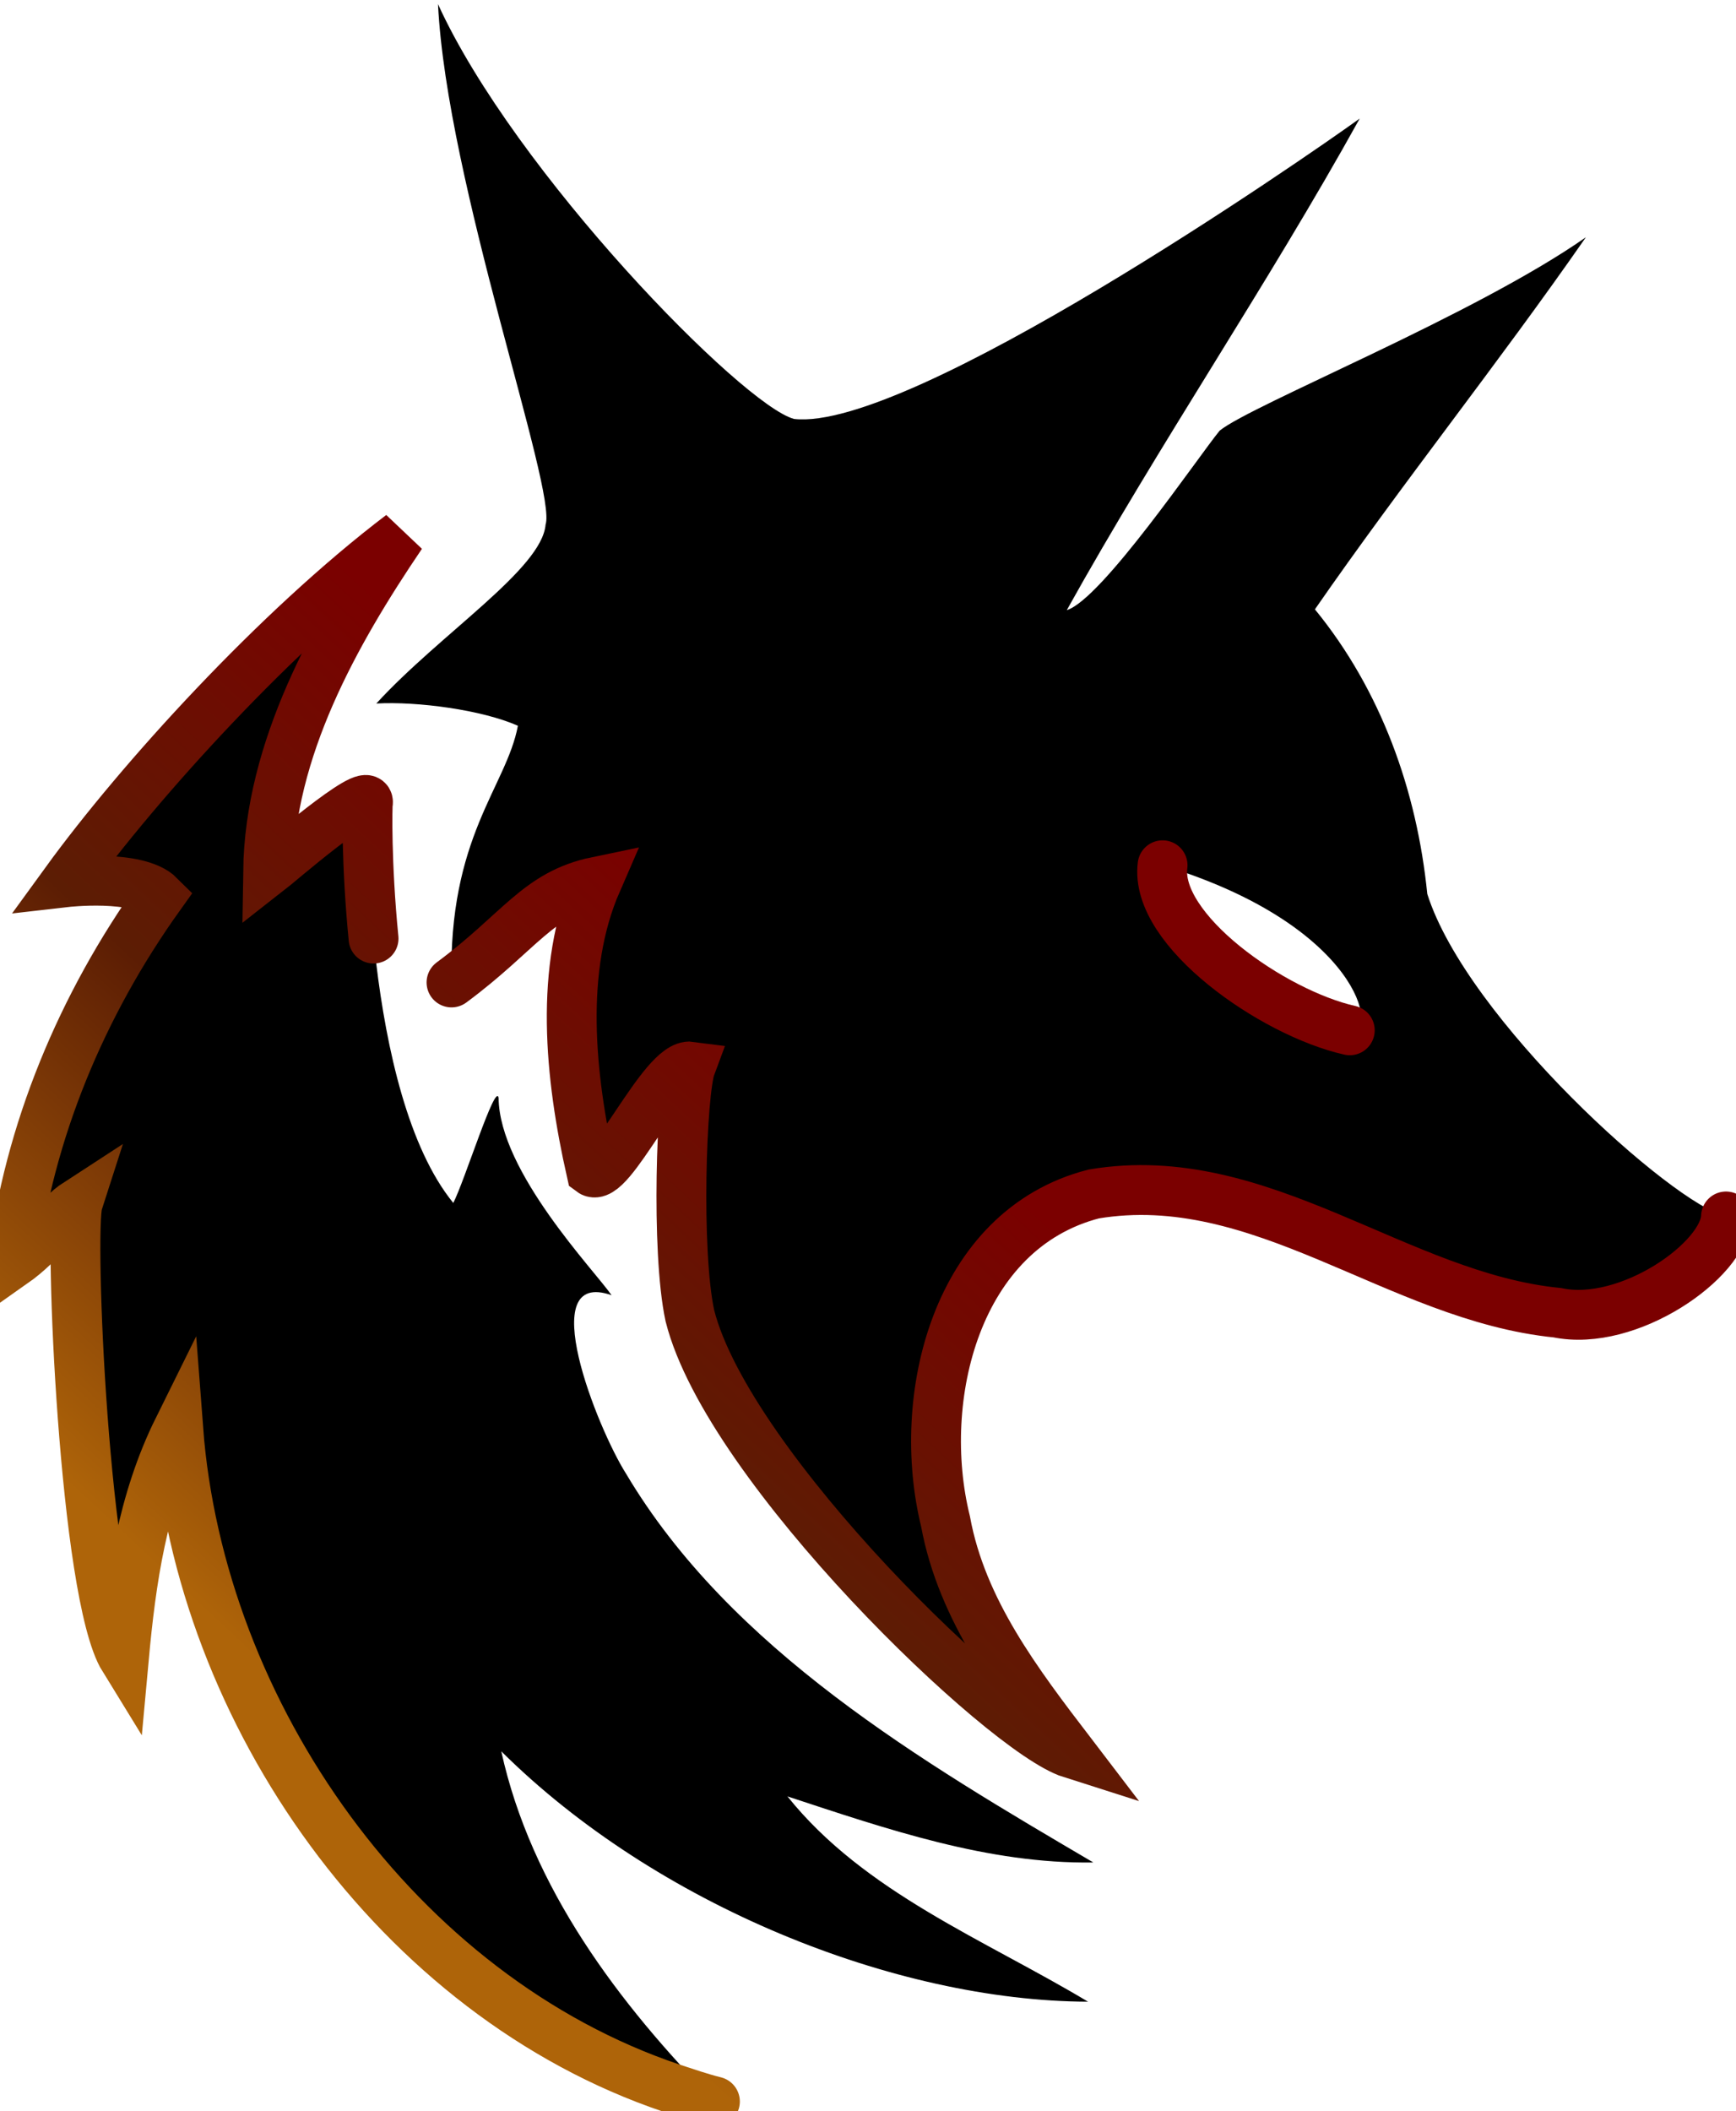
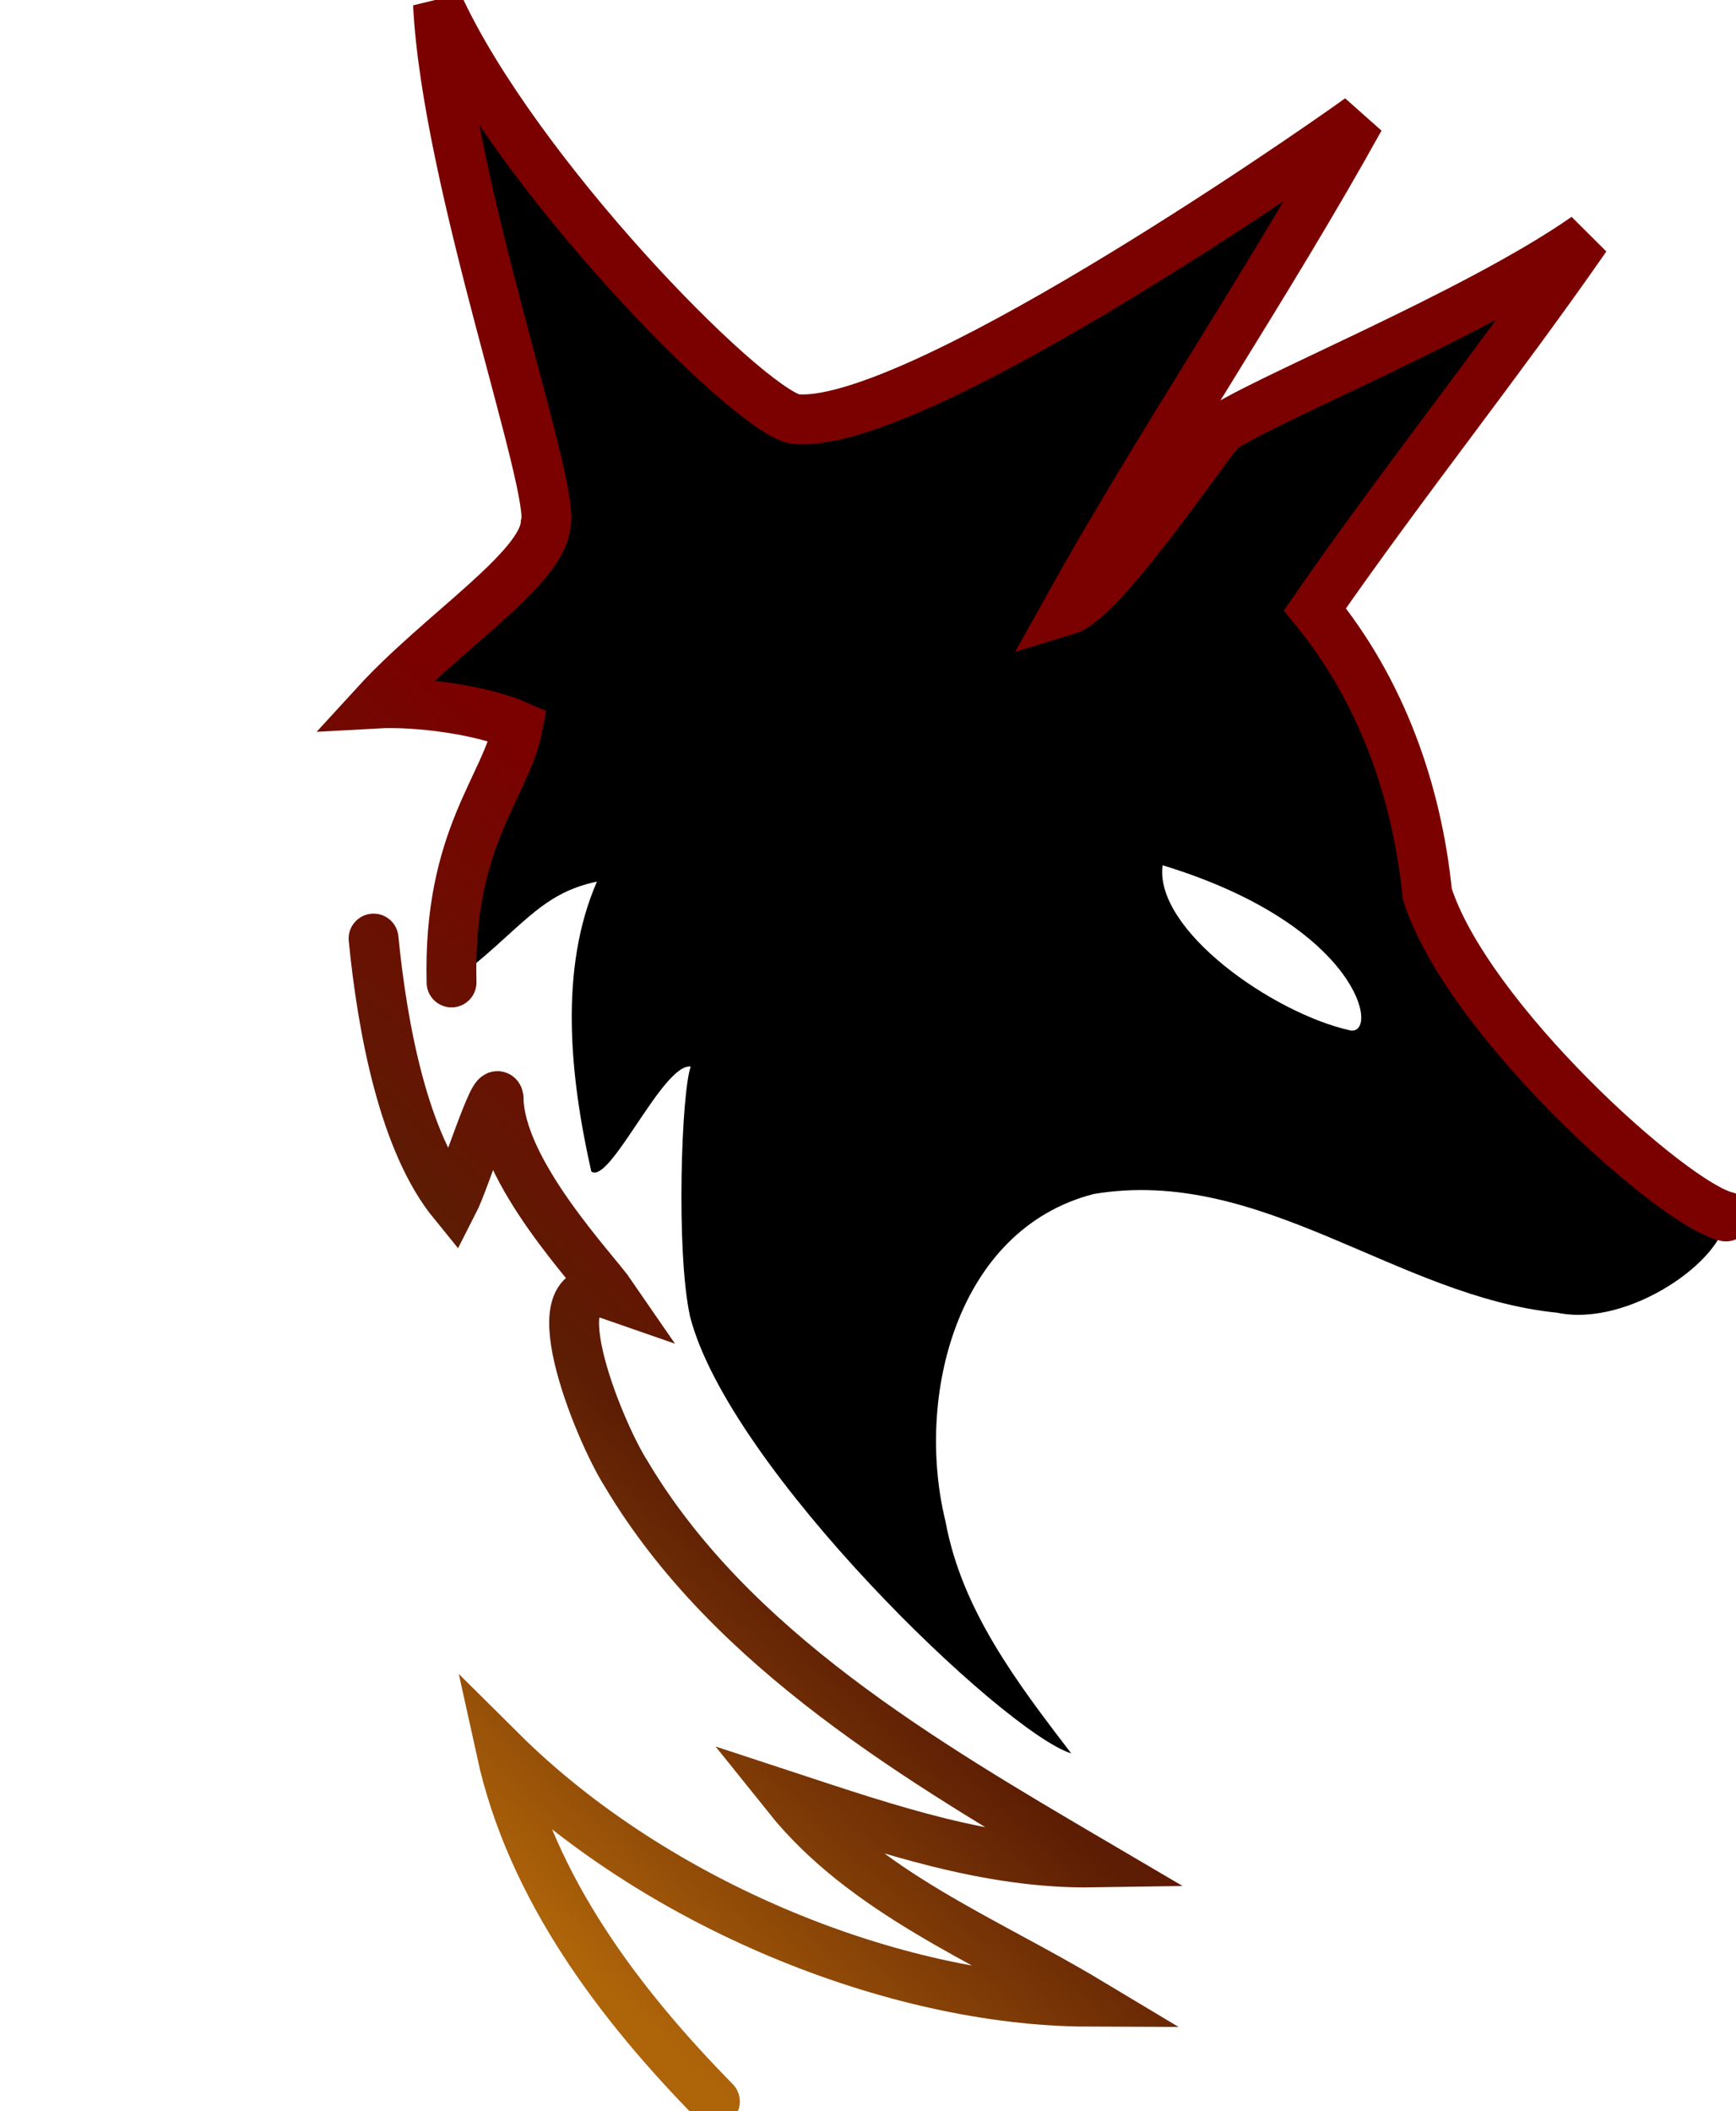
<svg xmlns="http://www.w3.org/2000/svg" xmlns:xlink="http://www.w3.org/1999/xlink" viewBox="0 0 87.074 105.858" version="1.1" id="svg1" xml:space="preserve" class="group">
  <defs id="defs1">
    <linearGradient id="linearGradient10">
      <stop style="stop-color:#7b0000;stop-opacity:1;" offset="0.496" id="stop12" />
      <stop style="stop-color:#5c1d04;stop-opacity:1;" offset="0.745" id="stop13" />
      <stop style="stop-color:#ae6409;stop-opacity:1;" offset="0.993" id="stop11" />
    </linearGradient>
    <linearGradient xlink:href="#linearGradient10" id="linearGradient11" x1="134.549" y1="116.736" x2="75.156" y2="180.427" gradientUnits="userSpaceOnUse" />
  </defs>
  <g id="layer1" transform="translate(-61.31,-95.439)">
    <path style="display:inline;fill:#000000;fill-opacity:1;stroke:none" d="m 95.914,161.412 c -0.703,-3.252 -0.424,-11.242 0.042,-12.495 -1.387,-0.186 -4.057,5.959 -4.989,5.258 -1.083,-4.804 -1.619,-10.163 0.284,-14.531 -2.977,0.617 -3.864,2.52 -7.293,5.056 -0.18,-7.301 2.752,-9.806 3.329,-12.871 -1.804,-0.797 -5.043,-1.23 -7.102,-1.115 3.207,-3.502 8.306,-6.744 8.49,-8.97 0.576,-1.731 -4.958,-17.164 -5.396,-26.098 3.841,8.424 15.284,20.121 17.86,20.799 5.782,0.658 25.553,-13.033 28.371,-15.062 -4.638,8.367 -10.039,16.292 -14.692,24.648 1.744,-0.528 6.619,-7.728 7.669,-9 1.599,-1.299 12.773,-5.78 18.367,-9.695 -4.391,6.319 -9.211,12.336 -13.591,18.656 3.315,4.051 5.115,9.082 5.636,14.269 1.984,6.262 12.298,15.543 14.983,16.173 -0.066,2.19 -4.902,5.571 -8.458,4.827 -8.037,-0.798 -14.842,-7.361 -23.252,-5.955 -6.918,1.777 -8.962,10.241 -7.437,16.42 0.819,4.468 3.623,8.121 6.305,11.631 -3.407,-1.082 -17.208,-14.329 -19.128,-21.944 z m 23.708,-22.588 c -0.416,3.248 5.528,7.408 9.39,8.275 1.506,0.328 0.598,-5.235 -9.39,-8.275 z" id="head_fill" />
-     <path style="display:inline;fill:#000000;fill-opacity:1;stroke:none" d="m 94.985,200.14 c -13.716,-4.624 -23.657,-18.765 -24.737,-33.057 -1.805,3.646 -2.364,7.561 -2.727,11.521 -1.99,-3.228 -2.744,-21.488 -2.307,-22.849 -1.09,0.706 -1.68,1.916 -3.272,3.036 0.809,-6.615 3.473,-12.971 7.376,-18.428 -1.102,-1.104 -4.721,-0.688 -4.721,-0.688 3.718,-5.118 10.597,-12.677 16.842,-17.418 -3.381,4.986 -6.595,10.773 -6.682,16.868 0.386,-0.3 5.131,-4.4 5.008,-3.426 -0.085,0.173 -0.242,14.511 4.281,20.057 0.571,-1.112 2.118,-6.078 2.272,-5.27 0.036,3.709 4.831,8.676 5.667,9.896 -3.918,-1.365 -0.717,6.675 0.726,8.948 5.242,8.824 14.89,14.473 23.439,19.495 -5.27,0.082 -10.373,-1.679 -15.343,-3.313 3.865,4.824 9.878,7.176 15.077,10.294 -9.681,-0.034 -21.681,-4.859 -29.431,-12.555 1.502,6.844 5.903,12.662 10.716,17.563 -0.74,-0.184 -1.46,-0.436 -2.184,-0.672 z" id="tail_fill" transform="translate(-1.0979831e-6)" />
    <g id="outline" style="stroke:url(#linearGradient11);stroke-opacity:1;stroke-width:2.5">
-       <path style="display:inline;fill:none;stroke-linecap:round;stroke-opacity:1" d="m 80.047,142.499 c -0.371,-3.755 -0.316,-6.733 -0.282,-6.801 0.123,-0.975 -4.622,3.126 -5.008,3.426 0.087,-6.095 3.301,-11.882 6.682,-16.868 -6.245,4.741 -13.124,12.3 -16.842,17.418 0,0 3.618,-0.416 4.721,0.688 -3.903,5.457 -6.567,11.813 -7.376,18.428 1.592,-1.12 2.182,-2.33 3.272,-3.036 -0.437,1.361 0.316,19.621 2.307,22.849 0.363,-3.96 0.922,-7.875 2.727,-11.521 1.08,14.292 11.021,28.433 24.737,33.057 0.724,0.236 1.444,0.488 2.184,0.672" transform="translate(-1.0979831e-6)" id="tail_bot" />
      <path style="display:inline;fill:none;stroke-linecap:round;stroke-opacity:1" d="m 80.047,142.499 c 0.448,4.54 1.518,10.215 3.999,13.256 0.571,-1.112 2.118,-6.078 2.272,-5.27 0.036,3.709 4.831,8.676 5.667,9.896 -3.918,-1.365 -0.717,6.675 0.726,8.948 5.242,8.824 14.89,14.473 23.439,19.495 -5.27,0.082 -10.373,-1.679 -15.343,-3.313 3.865,4.824 9.878,7.176 15.077,10.294 -9.681,-0.034 -21.681,-4.859 -29.431,-12.555 1.502,6.844 5.903,12.662 10.716,17.563" id="tail_top" />
      <path style="display:inline;fill:none;stroke:url(#linearGradient11);stroke-linecap:round;stroke-opacity:1" d="m 147.883,156.433 c -0.066,2.19 -4.902,5.571 -8.458,4.827 -8.037,-0.798 -14.842,-7.361 -23.252,-5.955 -6.918,1.777 -8.962,10.241 -7.437,16.42 0.819,4.468 3.623,8.121 6.305,11.631 -3.407,-1.082 -17.208,-14.329 -19.128,-21.944 h 5e-6 c -0.703,-3.252 -0.424,-11.242 0.042,-12.495 -1.387,-0.186 -4.057,5.959 -4.989,5.258 -1.083,-4.804 -1.619,-10.163 0.284,-14.531 -2.977,0.617 -3.864,2.52 -7.293,5.056" id="head_bot" />
      <path style="display:inline;fill:none;stroke:url(#linearGradient11);stroke-linecap:round;stroke-opacity:1" d="m 83.958,144.7 c -0.18,-7.301 2.752,-9.806 3.329,-12.871 -1.804,-0.797 -5.043,-1.23 -7.102,-1.115 3.207,-3.502 8.306,-6.744 8.49,-8.97 0.576,-1.731 -4.958,-17.164 -5.396,-26.098 3.841,8.424 15.284,20.121 17.86,20.799 5.782,0.658 25.553,-13.033 28.371,-15.062 -4.638,8.367 -10.039,16.292 -14.692,24.648 1.744,-0.528 6.619,-7.728 7.669,-9 1.599,-1.299 12.773,-5.78 18.367,-9.695 -4.391,6.319 -9.211,12.336 -13.591,18.656 3.315,4.051 5.115,9.082 5.636,14.269 1.984,6.262 12.298,15.543 14.983,16.173" id="head_top" />
-       <path style="display:inline;fill:none;stroke:url(#linearGradient11);stroke-linecap:round;stroke-linejoin:miter;stroke-opacity:1" d="m 119.622,138.824 c -0.416,3.248 5.528,7.408 9.39,8.275" id="eye_bot" />
      <path style="display:inline;fill:none;stroke:url(#linearGradient11);stroke-linecap:round;stroke-linejoin:miter;stroke-opacity:1" d="m 129.012,147.099 c 1.506,0.328 0.598,-5.235 -9.39,-8.275" id="eye_top">
				</path>
    </g>
  </g>
</svg>